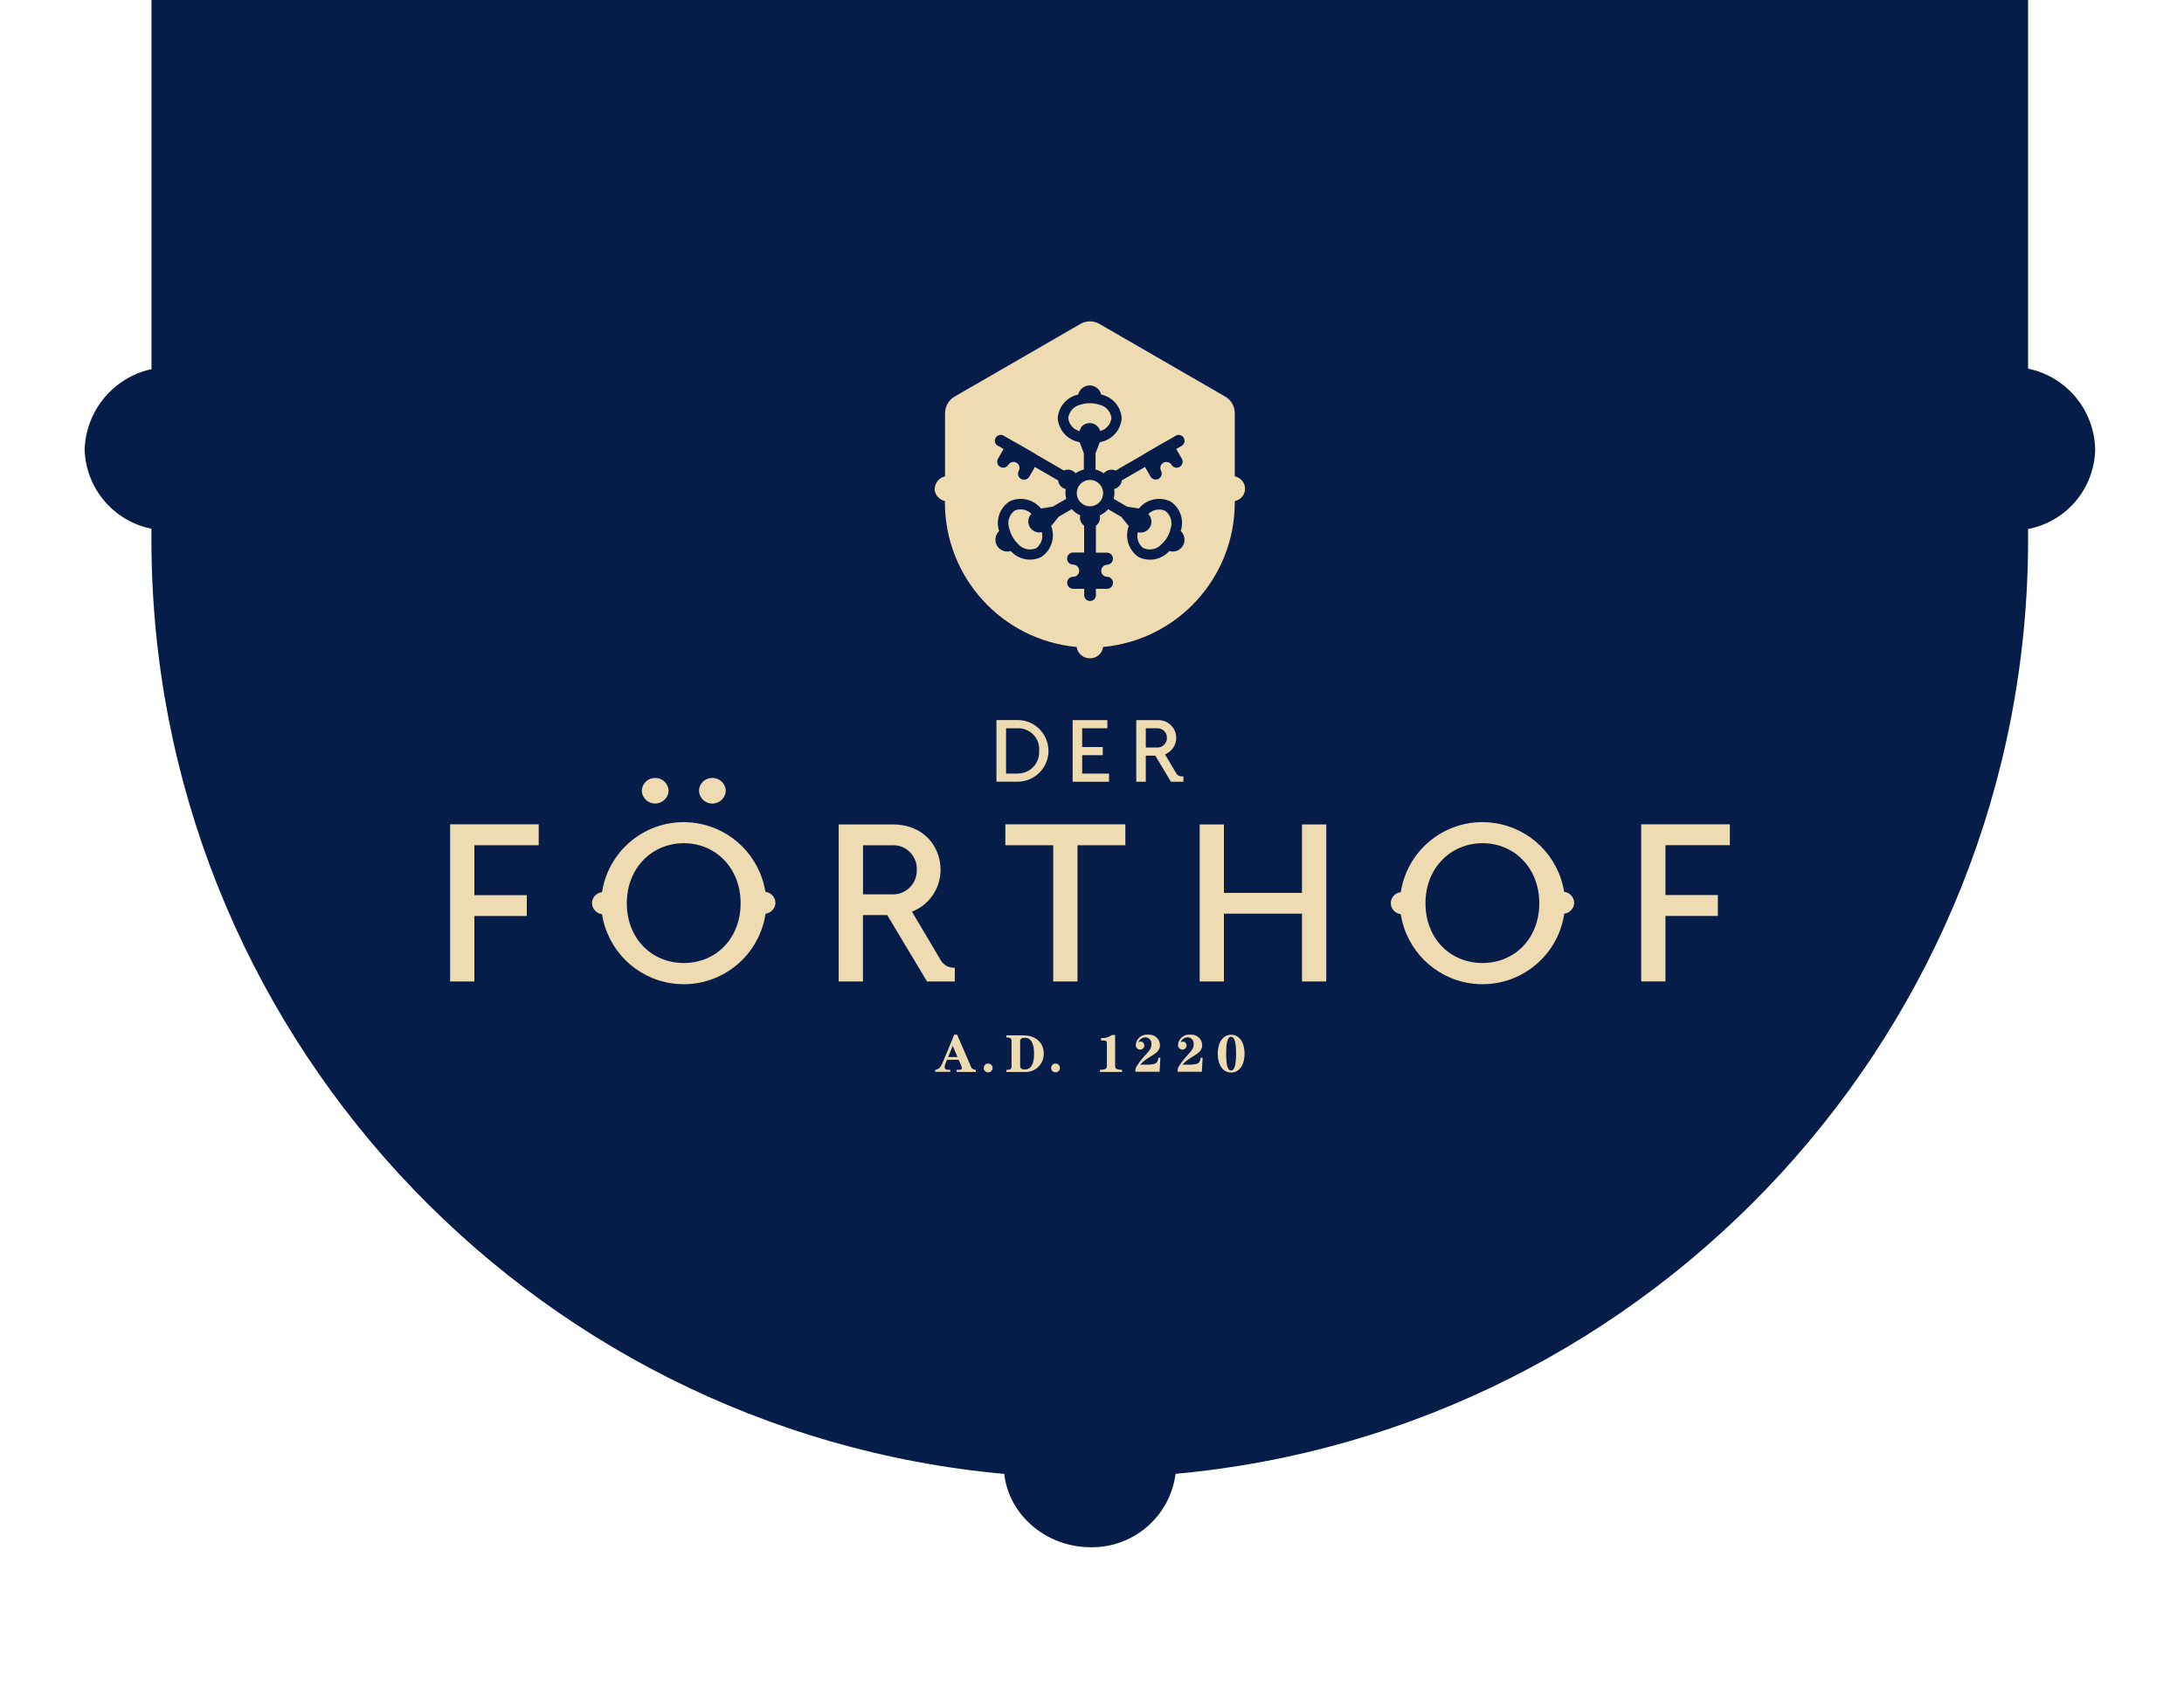
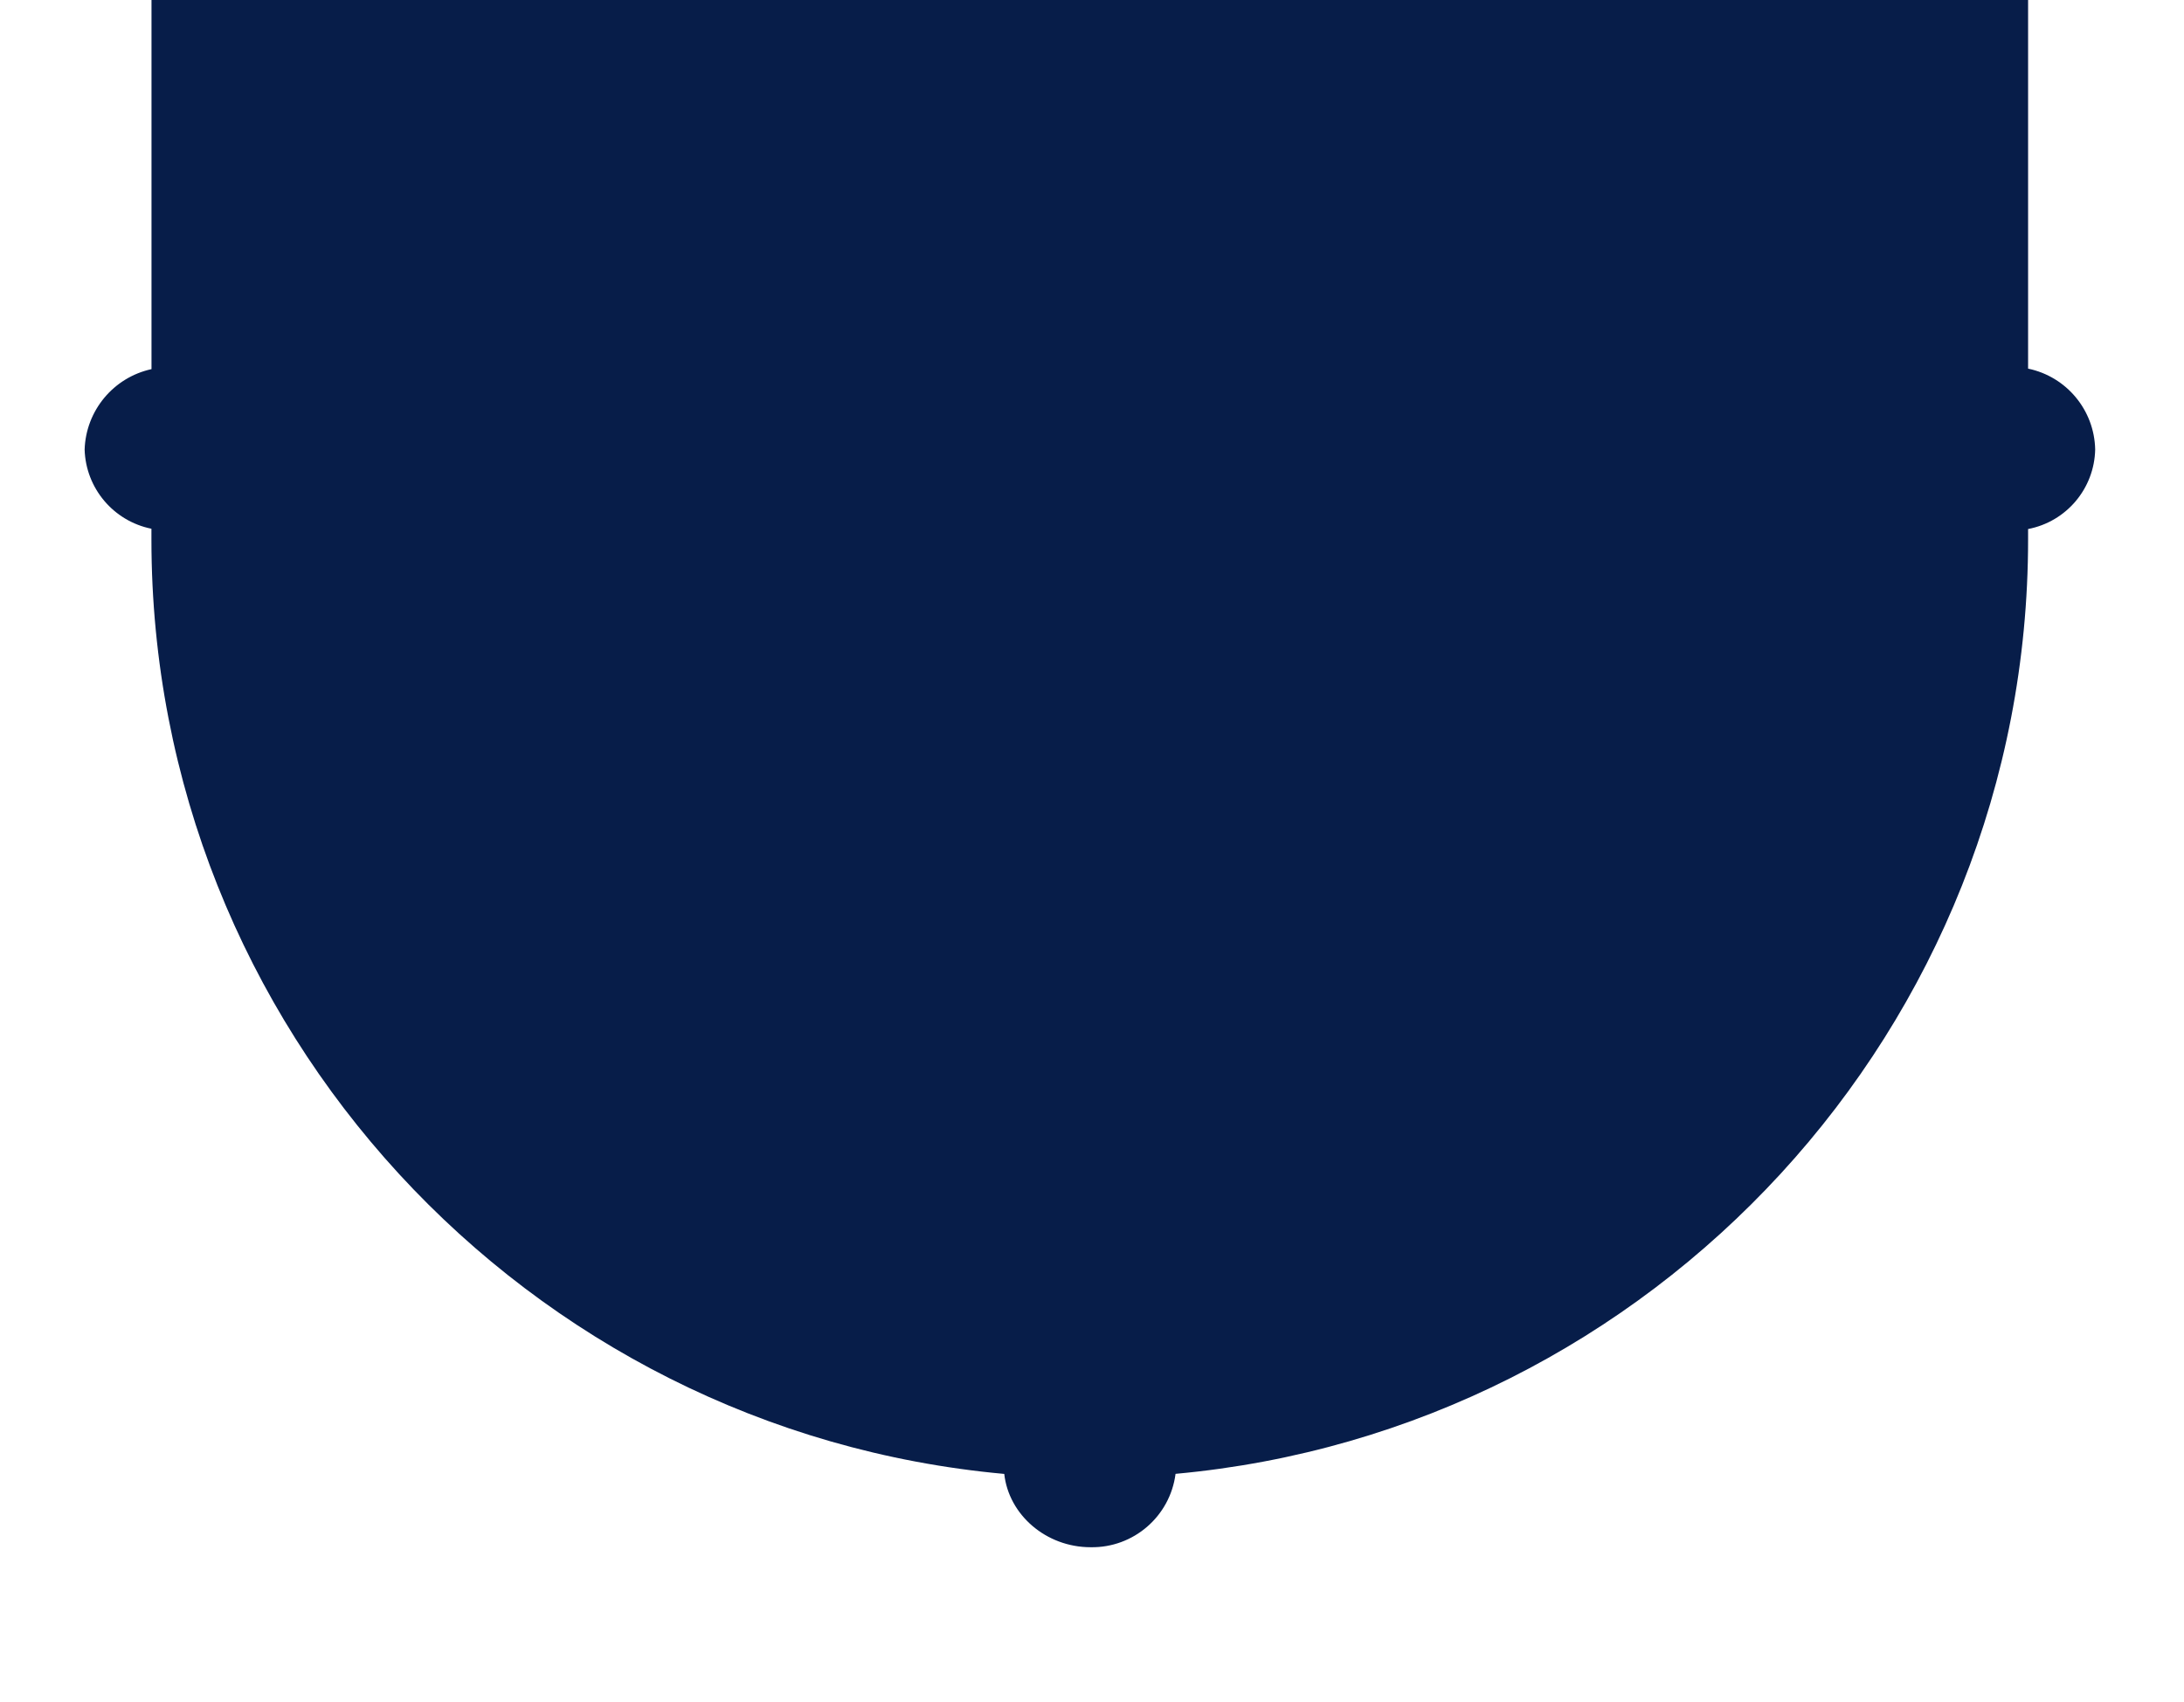
<svg xmlns="http://www.w3.org/2000/svg" id="a" viewBox="0 0 302.44 235.7">
  <defs>
    <filter id="b" x="-3.78" y="-15" width="309" height="245" filterUnits="userSpaceOnUse">
      <feOffset dx="0" dy="0" />
      <feGaussianBlur result="c" stdDeviation="5" />
      <feFlood flood-color="#000" flood-opacity=".75" />
      <feComposite in2="c" operator="in" />
      <feComposite in="SourceGraphic" />
    </filter>
  </defs>
  <path d="M20.98,0v51.11c-5.27,1.15-9.09,5.74-9.26,11.14.16,5.36,4,9.9,9.25,10.96v1.49c0,67.66,51.98,123.38,118.1,129.38.62,5.67,5.8,10.15,11.95,10.15,5.94.11,11.01-4.27,11.77-10.16,66.1-6.02,118.06-61.73,118.06-129.38v-1.44c5.31-1.02,9.18-5.61,9.29-11.02-.11-5.44-3.96-10.08-9.29-11.19V0H20.98Z" style="fill:#071d49; filter:url(#b);" />
-   <path d="M149.7,59.23c-.1.14-.17.29-.22.46-.84-.22-1.45-.94-1.55-1.8.12-.93.81-1.68,1.73-1.87.09-.03.19-.06.29-.08h0c.09-.02.19-.04.28-.06h.03c.09-.02.18-.03.27-.04.02,0,.04,0,.06,0,.11,0,.21-.01.32-.01h0c.11,0,.22,0,.33.01h.05c.09.01.18.02.27.04h.03c.1.02.2.03.29.06h0c.1.02.2.05.3.08h0c.92.18,1.62.93,1.73,1.86-.09.86-.71,1.58-1.55,1.8-.23-.8-1.06-1.27-1.86-1.05-.34.09-.63.3-.83.59h0ZM143.77,73.71c-.83-.07-1.45-.81-1.37-1.64.03-.35.18-.68.43-.93-.61-.61-1.54-.79-2.33-.44-.75.56-1.05,1.55-.75,2.43h0c.02.1.05.2.08.3h0c.03.09.06.19.1.28v.03c.04.08.08.17.12.25,0,.02.01.03.02.05.05.1.1.19.15.29h0c.05.09.11.18.17.27l.03.05c.05.07.11.15.16.22l.02.03c.06.07.12.15.19.22h0c.07.08.14.15.21.22.62.7,1.62.93,2.48.57.7-.51,1.01-1.4.79-2.24-.17.04-.34.06-.51.05ZM149.89,69.77c.82.58,1.96.38,2.54-.45.58-.82.38-1.96-.45-2.54-.82-.58-1.96-.38-2.54.45,0,0,0,0,0,0-.58.82-.38,1.96.45,2.54h0ZM158.38,75.91c.86.36,1.86.14,2.48-.57h0c.07-.07.15-.14.22-.21h0c.07-.07.13-.15.2-.22v-.02c.07-.07.12-.14.18-.22.01-.01.02-.03.03-.04.06-.09.12-.18.17-.28h0c.05-.09.11-.19.15-.29,0-.02.02-.04.02-.05.04-.08.08-.17.11-.25v-.03c.05-.09.08-.18.1-.27h0c.03-.11.05-.2.07-.3.3-.89,0-1.87-.75-2.43-.79-.35-1.72-.18-2.34.44.58.6.58,1.55-.02,2.14-.38.37-.92.52-1.43.38-.22.84.09,1.72.79,2.24h0ZM129.44,67.68c.03-.83.61-1.54,1.43-1.72v-8.76c0-.94.5-1.81,1.31-2.28l17.44-10.07c.81-.47,1.81-.47,2.63,0l17.43,10.07c.81.47,1.31,1.34,1.31,2.28v8.75c.82.17,1.42.89,1.43,1.73-.02.83-.61,1.54-1.43,1.7v.22c-.01,10.37-7.91,19.02-18.23,19.98-.12.91-.9,1.58-1.82,1.57-.92.02-1.71-.65-1.85-1.57-10.32-.96-18.22-9.61-18.24-19.98v-.23c-.81-.17-1.4-.87-1.43-1.69h0ZM138.25,61.75l.73.42-.27.46-.5.87c-.24.4-.11.91.29,1.14.4.24.91.11,1.14-.29h0s.02-.04.04-.06c.28-.37.8-.44,1.17-.16.33.25.43.7.23,1.06h0c-.22.4-.08.91.32,1.13.4.22.91.08,1.14-.32l.5-.87.27-.47,3.22,1.86c.06.59.48,1.07,1.06,1.2-.08.45-.06.91.06,1.35l-1.86,1.08-1.63.26c-1.07-1.3-2.88-1.7-4.39-.97-1.33.9-1.91,2.57-1.41,4.09-.66.62-.7,1.65-.08,2.31.28.3.65.48,1.06.52.21.02.42,0,.62-.07,1.07,1.2,2.81,1.54,4.25.83,1.39-.94,1.95-2.71,1.36-4.29l1.04-1.28,1.81-1.05c.32.37.72.66,1.17.85-.13.54.08,1.11.54,1.44v3.72h-1.54c-.46,0-.83.39-.82.85,0,.44.36.8.8.82h0c.46-.01.85.34.88.8s-.34.85-.8.88h-.07c-.46.02-.82.41-.8.87.02.44.38.79.82.8h1.54v.85c-.02.45.33.82.78.84s.82-.33.84-.78c0-.02,0-.04,0-.06v-.85h1.54c.46,0,.83-.39.82-.85,0-.44-.36-.8-.8-.82h-.07c-.46-.04-.79-.45-.75-.91.04-.42.4-.75.82-.75h0c.46-.03.82-.42.8-.88-.02-.44-.38-.79-.82-.8h-1.54v-3.72c.45-.33.67-.9.53-1.44.45-.2.85-.49,1.17-.85l1.81,1.05,1.04,1.28c-.59,1.57-.03,3.34,1.36,4.29,1.44.71,3.18.37,4.25-.83.86.26,1.78-.22,2.04-1.09.18-.6,0-1.25-.45-1.68.5-1.53-.07-3.2-1.41-4.09-1.51-.73-3.33-.33-4.39.97l-1.63-.26-1.86-1.08c.12-.44.14-.9.06-1.35.57-.13,1-.62,1.06-1.2l3.22-1.86.27.47.5.87c.24.39.75.52,1.14.29.38-.23.51-.71.31-1.1h0c-.22-.41-.06-.91.34-1.13.36-.19.81-.09,1.06.23.01.02.02.04.04.06h0c.24.4.75.53,1.14.29.4-.24.53-.75.29-1.14h0l-.5-.87-.27-.46.73-.42c.4-.21.54-.7.33-1.1-.21-.4-.7-.54-1.1-.33-.02,0-.03.02-.05.03l-1.35.78s-.08.03-.12.05c-.03.02-.05.04-.08.06-.03.01-.06.02-.09.04l-2.56,1.48s-.05.04-.08.06c-.03.01-.06.02-.09.04-.04.02-.07.05-.1.08l-3.84,2.22c-.57-.26-1.24-.1-1.63.38-.34-.24-.73-.42-1.14-.52v-2.26l.59-1.54c1.66-.27,2.91-1.65,3.03-3.32-.11-1.6-1.27-2.94-2.84-3.27-.2-.88-1.08-1.43-1.96-1.22-.61.14-1.08.62-1.22,1.22-1.57.33-2.73,1.67-2.84,3.27.12,1.67,1.38,3.05,3.03,3.32l.59,1.54v2.25c-.41.1-.8.28-1.14.52-.4-.48-1.06-.64-1.63-.38l-3.83-2.22s-.06-.05-.1-.08c-.03-.01-.06-.03-.09-.04-.02-.02-.05-.04-.08-.06l-2.57-1.48s-.06-.03-.09-.04c-.02-.02-.05-.04-.08-.06-.04-.02-.08-.04-.12-.05l-1.35-.78c-.38-.24-.88-.12-1.12.26-.24.38-.12.88.26,1.12.02,0,.03.02.05.03h0ZM135.13,148.13v.29h-2.66v-.29h.29c.38,0,.44-.09.44-.24,0-.1-.03-.21-.08-.3l-.36-.85h-1.62l-.24.58c-.06.15-.09.31-.09.46,0,.21.13.34.42.34h.36v.29h-2.07v-.29c.55-.1.73-.32.99-.93l1.64-3.93h.39l1.89,4.37c.09.31.38.51.7.5h0ZM132.6,146.36l-.67-1.55-.63,1.55h1.3ZM136.84,147.26c-.34,0-.61.27-.61.61s.27.61.61.61.61-.27.61-.61h0c0-.34-.27-.61-.61-.61h0,0ZM144.54,145.89c.02,1.38-1.08,2.52-2.46,2.54-.07,0-.14,0-.21,0h-2.51v-.29c.55,0,.72-.12.72-.49v-3.51c0-.37-.18-.49-.72-.49v-.29h2.3c1.83,0,2.88,1.04,2.88,2.53h0ZM143.2,145.89c0-1.52-.49-2.2-1.27-2.2-.49,0-.66.16-.66.51v3.36c0,.35.17.52.66.52.78,0,1.28-.67,1.27-2.19h0ZM146.17,147.26c-.34,0-.61.27-.61.61s.27.61.61.61.61-.27.61-.61h0c0-.34-.27-.61-.61-.61,0,0,0,0,0,0h0ZM154.42,147.48v-4.17h-.46c-.43.32-.96.47-1.49.41v.34c.72,0,.81.06.81.38v3.04c0,.48-.09.62-.96.65v.29h3.06v-.29c-.87-.03-.96-.17-.96-.65h0ZM159.26,147.41h-1.36c1.13-1.32,2.73-1.35,2.73-2.73-.03-.81-.71-1.45-1.53-1.42-.04,0-.08,0-.12,0-.85-.09-1.61.53-1.7,1.37,0,0,0,0,0,.01-.03.35.22.66.57.69.02,0,.03,0,.05,0,.3,0,.56-.24.56-.54,0-.02,0-.04,0-.06,0-.28-.21-.5-.49-.51h0c-.1,0-.21.02-.3.07h-.02c.16-.4.54-.65.95-.66.47,0,.85.37.85.84,0,.03,0,.07,0,.1,0,1.07-.93,1.25-2.13,3.2-.07.2-.1.42-.1.63h3.36l.11-1.95h-.27c-.09.67-.31.93-1.17.93h0ZM165.11,147.41h-1.36c1.13-1.32,2.73-1.35,2.73-2.73-.03-.81-.71-1.45-1.53-1.42-.04,0-.08,0-.12,0-.85-.09-1.61.53-1.7,1.37,0,0,0,0,0,.01-.03.35.22.66.57.69.02,0,.03,0,.05,0,.3,0,.56-.24.56-.54,0-.02,0-.04,0-.06,0-.28-.21-.5-.49-.51,0,0,0,0,0,0-.1,0-.21.02-.3.07h-.02c.16-.4.53-.65.95-.66.47,0,.85.37.85.84,0,.03,0,.07,0,.1,0,1.07-.93,1.25-2.13,3.2-.07.2-.1.42-.1.63h3.36l.11-1.95h-.27c-.1.67-.31.93-1.16.93h0ZM172.35,145.89c0,1.52-.71,2.62-1.86,2.62s-1.86-1.1-1.86-2.62.71-2.62,1.86-2.62,1.86,1.1,1.86,2.62h0ZM171.17,145.89c0-1.4-.16-2.33-.69-2.33s-.68.93-.68,2.33.15,2.33.68,2.33.69-.93.69-2.33h0ZM62.33,135.9h3.36v-9.07h7.26v-2.89h-7.26v-6.91h8.91v-2.89h-12.27v21.75ZM132.22,135.9h-3.84l-5.52-9.2h-3.36v9.2h-3.36v-21.75h7.45c4.5,0,6.66,3.23,6.66,6.28,0,2.57-1.57,4.87-3.96,5.8l3.93,6.63c.37.7,1.08,1.14,1.87,1.14h.13v1.91ZM126.96,120.43c.07-1.81-1.34-3.34-3.15-3.4-.14,0-.29,0-.43.01h-3.87v6.79h3.87c1.83.15,3.42-1.21,3.57-3.04,0-.12.01-.24,0-.36h0ZM139.22,117.03h6.63v18.87h3.36v-18.87h6.63v-2.89h-16.62v2.89ZM180.31,123.63h-10.82v-9.48h-3.36v21.75h3.36v-9.39h10.81v9.39h3.36v-21.75h-3.36v9.49ZM239.55,117.03v-2.89h-12.28v21.75h3.36v-9.07h7.26v-2.89h-7.26v-6.91h8.91ZM107.39,124.98c-.02.78-.61,1.43-1.38,1.53-.93,6.25-6.75,10.57-13.01,9.64-4.96-.74-8.86-4.62-9.63-9.57-.78-.1-1.37-.75-1.39-1.54.02-.78.61-1.43,1.39-1.51.97-6.25,6.81-10.53,13.06-9.56,4.91.76,8.77,4.6,9.56,9.51.77.09,1.37.73,1.39,1.51ZM102.56,125.06c0-4.88-3.46-8.31-7.86-8.31s-7.9,3.43-7.9,8.31,3.43,8.28,7.9,8.28c4.44,0,7.86-3.39,7.86-8.28h0ZM90.72,111.26c1,0,1.83-.78,1.87-1.78-.04-1-.87-1.78-1.87-1.76-.99-.02-1.81.76-1.84,1.75.02,1,.84,1.79,1.84,1.78h0ZM98.64,111.26c1,.01,1.83-.78,1.87-1.78-.04-1-.87-1.78-1.87-1.76-.99-.02-1.82.76-1.84,1.76.02,1,.84,1.79,1.84,1.78h0ZM218,124.98c-.02.78-.61,1.43-1.38,1.53-.93,6.25-6.75,10.57-13.01,9.64-4.96-.74-8.86-4.62-9.63-9.57-.78-.1-1.37-.75-1.39-1.54.02-.78.61-1.43,1.39-1.51.97-6.25,6.81-10.53,13.06-9.56,4.91.76,8.77,4.6,9.56,9.51.77.09,1.37.73,1.39,1.51ZM213.16,125.06c0-4.88-3.46-8.31-7.86-8.31s-7.9,3.43-7.9,8.31,3.42,8.28,7.9,8.28c4.44,0,7.86-3.39,7.86-8.28h0ZM141.09,108.23h-3.1v-8.53h3.03c2.36.05,4.22,2.01,4.17,4.36-.05,2.26-1.85,4.08-4.11,4.17h0ZM140.98,107.1c1.62,0,2.93-1.33,2.92-2.95,0-.07,0-.14,0-.21.12-1.59-1.08-2.98-2.67-3.1-.08,0-.15,0-.23,0h-1.68v6.27h1.67ZM153.35,100.84v-1.13h-4.81v8.53h5.04v-1.13h-3.72v-2.55h2.85v-1.13h-2.85v-2.59h3.49ZM163.88,108.24h-1.73l-2.16-3.61h-1.32v3.61h-1.32v-8.53h2.92c1.35-.08,2.52.94,2.61,2.3.07,1.06-.56,2.05-1.55,2.44l1.54,2.6c.14.27.42.45.73.45h.28v.75ZM161.59,102.17c.03-.71-.53-1.31-1.24-1.33-.05,0-.11,0-.16,0h-1.52v2.66h1.51c.72.06,1.34-.47,1.41-1.18,0-.05,0-.1,0-.15h0Z" style="fill:#efdbb2;" />
</svg>